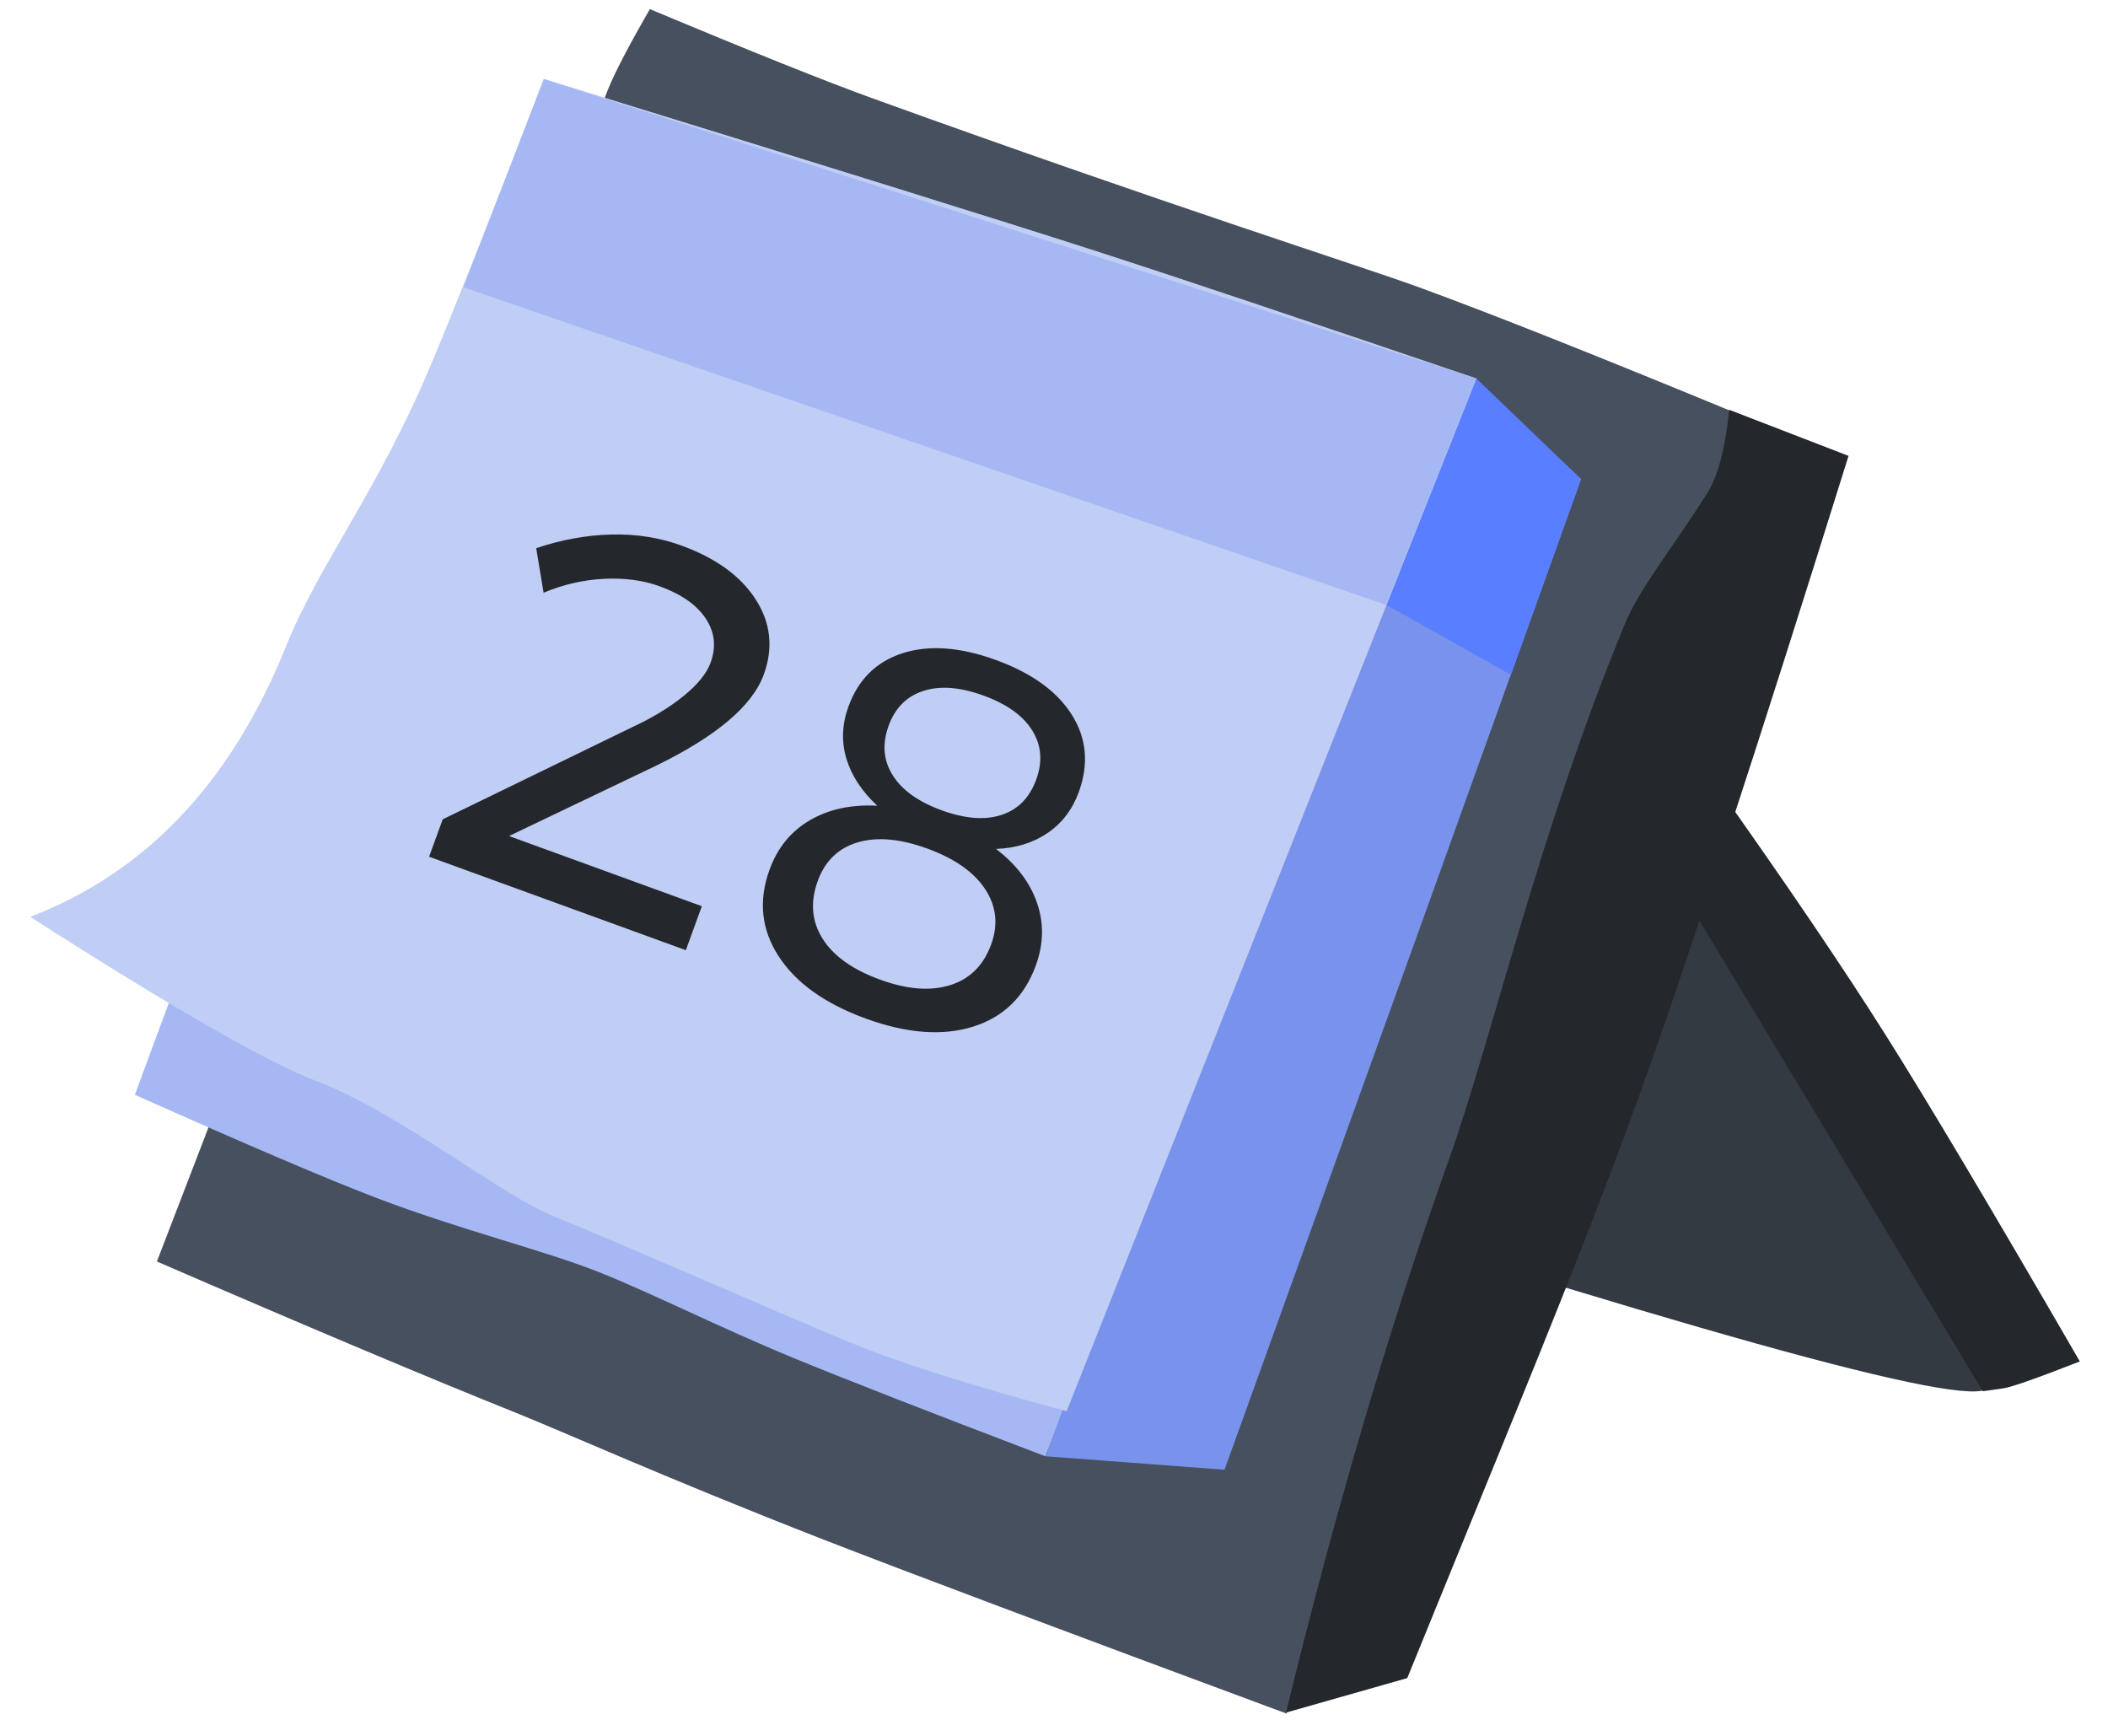
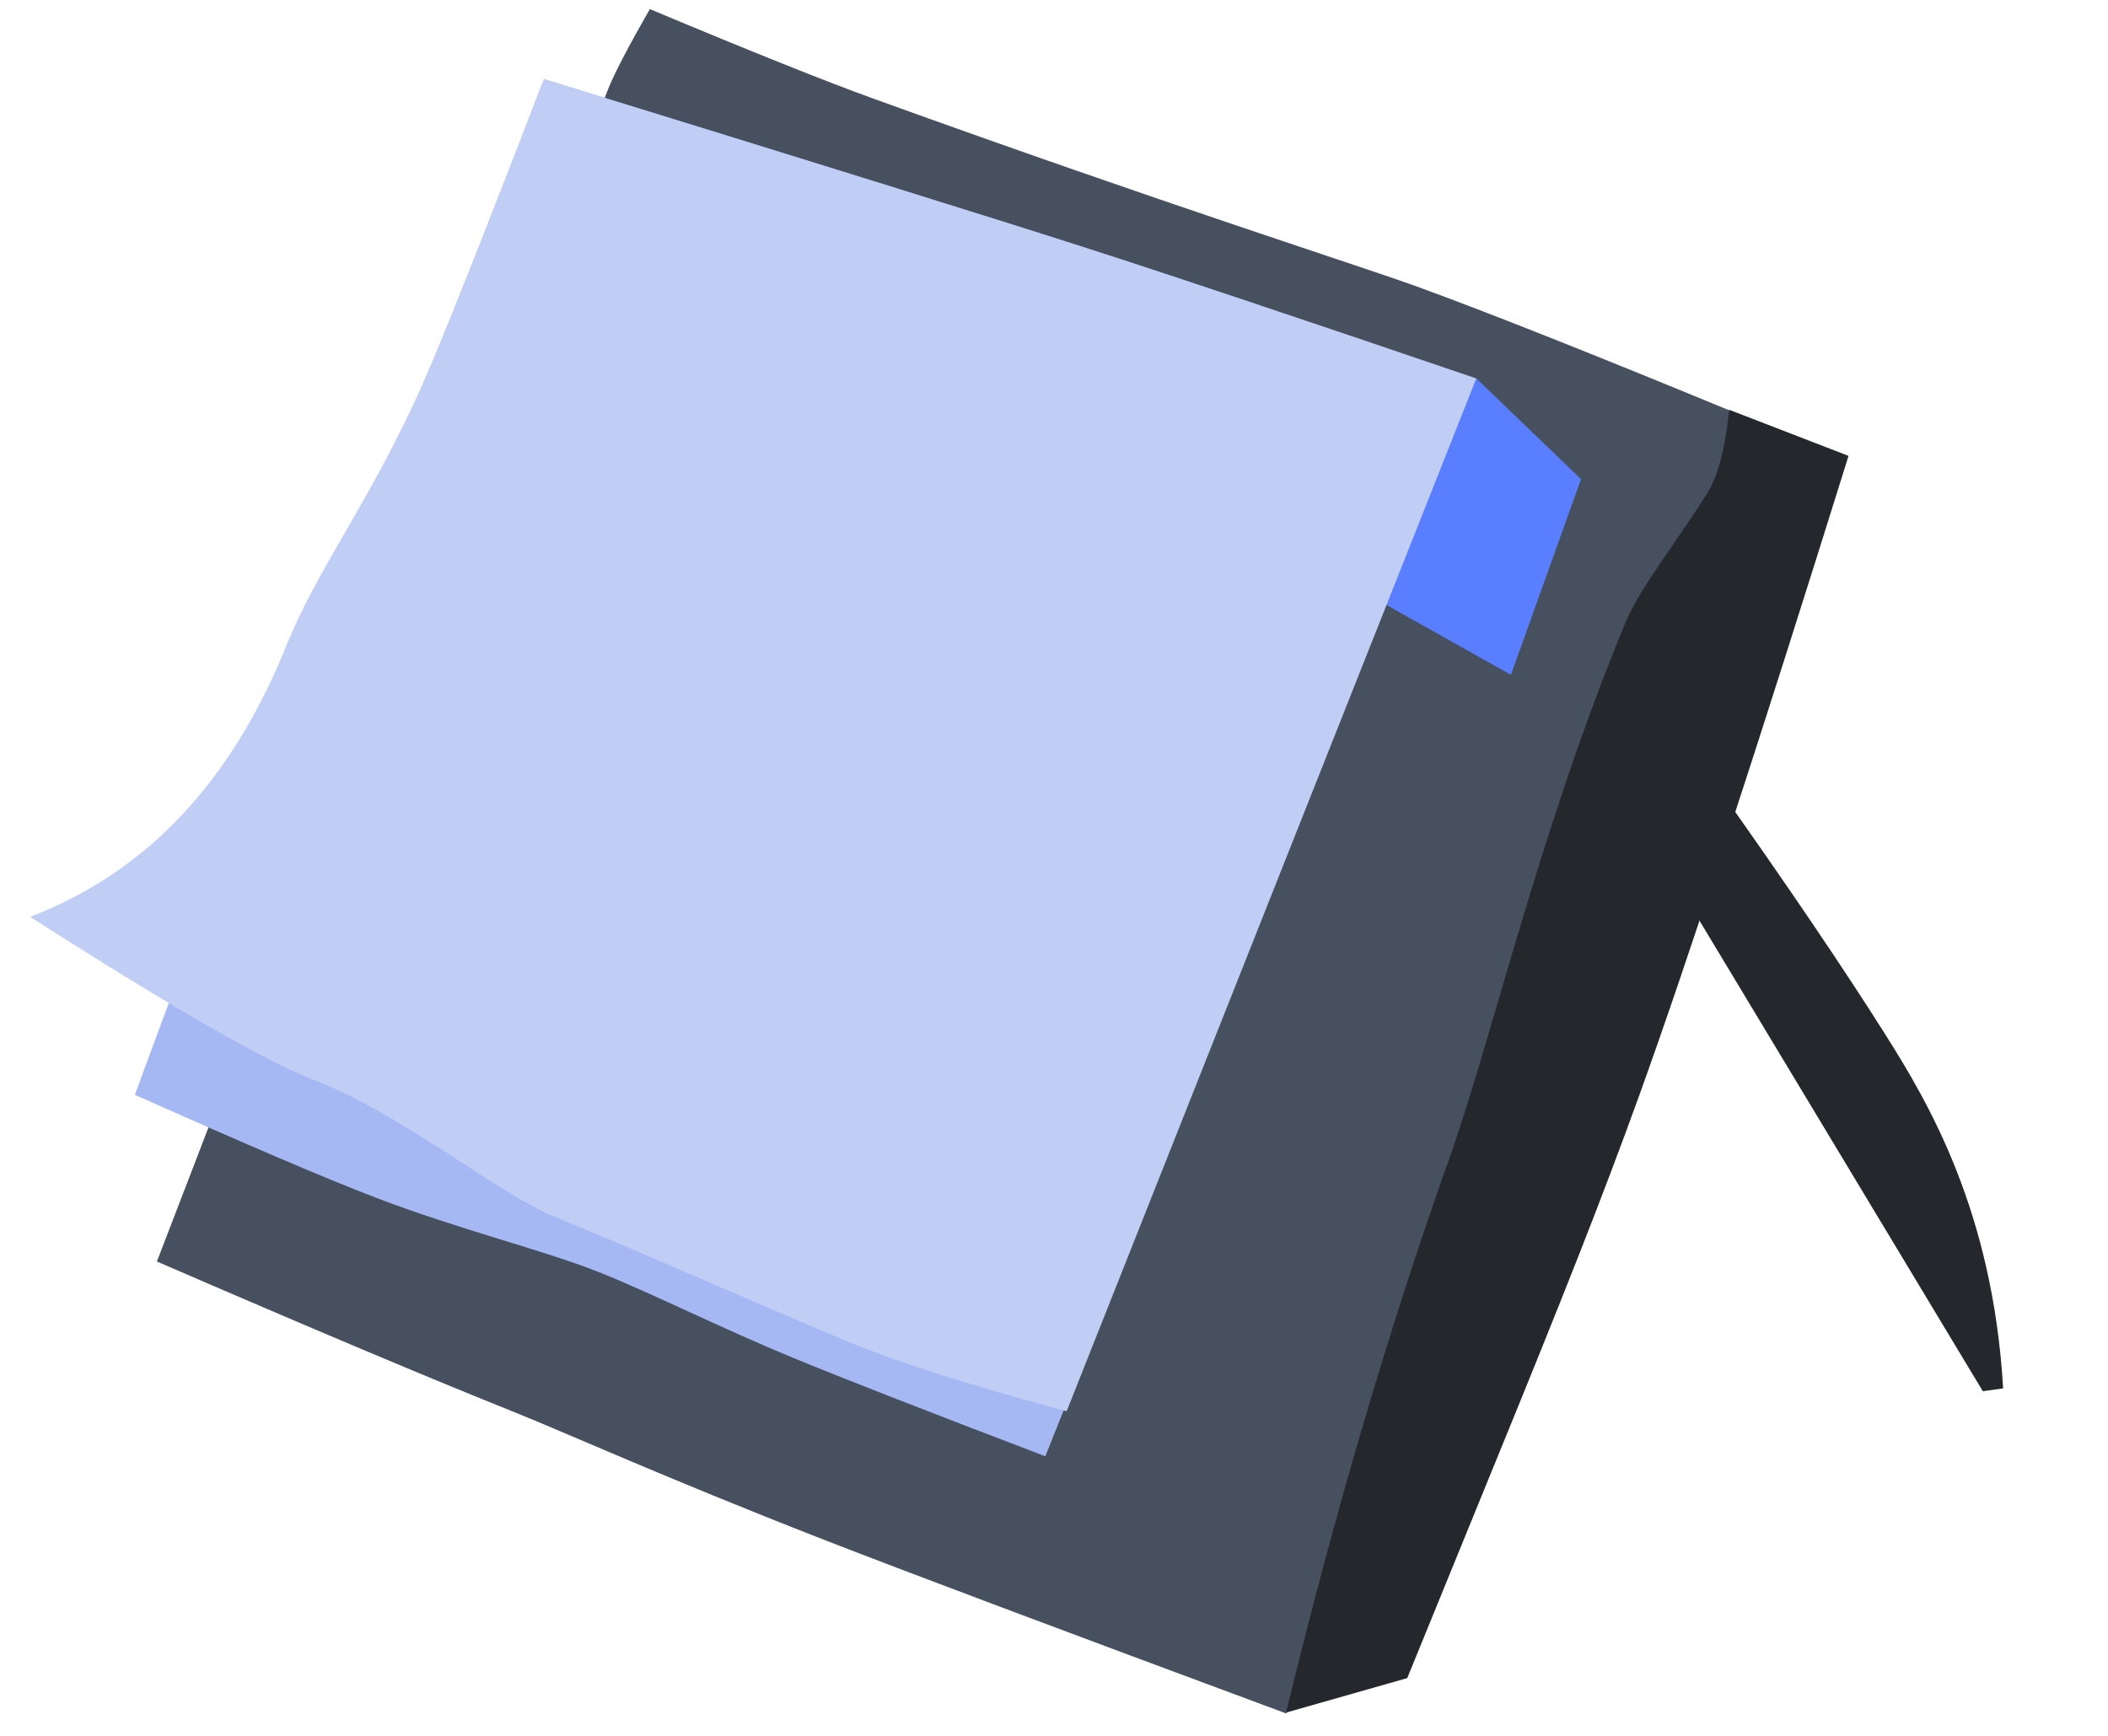
<svg xmlns="http://www.w3.org/2000/svg" width="51px" height="42px" viewBox="0 0 51 42" version="1.1">
  <title>calendar</title>
  <desc>Created with Sketch.</desc>
  <defs />
  <g id="Dev-Assets" stroke="none" stroke-width="1" fill="none" fill-rule="evenodd">
    <g id="img6_all_in_one" transform="translate(-277, -87)">
      <g id="calendar">
        <g transform="translate(301.8, 108) rotate(-8) translate(-301.8, -108) translate(277.8, 86)">
          <g id="Group-26" transform="translate(25.596, 21.953)">
-             <path d="M19.722,15.747 L13.481,0.974 L0.11,7.221 C6.236,10.214 10.973,12.442 14.324,13.906 C17.674,15.37 19.473,15.983 19.722,15.747 Z" id="Path-12" fill="#343A42" />
-             <path d="M19.588,15.81 C19.718,15.81 19.883,15.81 20.084,15.81 C20.285,15.81 20.928,15.681 22.012,15.423 C20.433,11.525 19.249,8.701 18.46,6.949 C17.671,5.197 16.591,2.996 15.22,0.345 L13.316,1.071 L19.588,15.81 Z" id="Path-13" fill="#24272B" />
+             <path d="M19.588,15.81 C19.718,15.81 19.883,15.81 20.084,15.81 C20.433,11.525 19.249,8.701 18.46,6.949 C17.671,5.197 16.591,2.996 15.22,0.345 L13.316,1.071 L19.588,15.81 Z" id="Path-13" fill="#24272B" />
          </g>
          <path d="M17.903,0.159 C17.256,0.99 16.826,1.594 16.612,1.973 C16.398,2.352 11.486,11.197 1.875,28.507 C5.33,30.618 8.026,32.228 9.963,33.338 C11.047,33.96 13.37,35.427 16.886,37.401 C18.73,38.436 22.24,40.349 27.416,43.142 L42.652,13.548 C39.41,11.642 36.977,10.257 35.354,9.394 C34.044,8.697 29.723,6.635 22.951,3.054 C21.871,2.483 20.188,1.518 17.903,0.159 Z" id="Path-10" fill="#47505E" />
          <path d="M30.428,42.699 C31.781,40.372 32.696,38.8 33.174,37.981 C35.43,34.115 36.727,31.829 37.943,29.529 C39.544,26.498 41.935,21.621 45.116,14.9 L42.413,13.394 C42.189,14.303 41.922,14.942 41.612,15.31 C40.677,16.419 39.666,17.369 39.205,18.152 C36.449,22.835 34.626,27.635 33.174,30.413 C31.176,34.236 29.255,38.471 27.409,43.117 L30.428,42.699 Z" id="Path-11" fill="#24272B" />
          <g id="Group-27" transform="translate(1.828, 1.44)" fill="#A6B8F3">
            <path d="M13.306,0.041 C11.668,2.987 10.483,5.077 9.75,6.313 C7.92,9.4 6.319,11.824 5.213,13.744 C3.442,16.818 1.732,19.903 0.081,22.999 C2.596,24.574 4.411,25.67 5.529,26.287 C7.428,27.335 9.339,28.092 10.594,28.806 C11.797,29.491 13.265,30.518 14.985,31.529 C16.091,32.178 17.988,33.244 20.676,34.725 L34.604,10.37 C30.732,8.391 27.806,6.922 25.828,5.963 C23.851,5.004 19.676,3.03 13.306,0.041 Z" id="Mask" />
          </g>
          <g id="Group-29" transform="translate(22.305, 11.517)">
-             <path d="M14.128,0.293 L16.324,3.04 C14.058,7.35 12.356,10.585 11.217,12.746 C10.078,14.906 7.822,19.183 4.447,25.574 L0.206,24.649 C0.841,23.453 1.311,22.587 1.618,22.051 C1.875,21.605 4.763,16.236 10.479,6.478 C11.238,5.182 12.455,3.12 14.128,0.293 Z" id="Mask" fill="#7993EC" />
            <polygon id="Rectangle-8" fill="#597EFF" points="14.156 0.275 16.324 3.04 13.986 7.493 11.232 5.394" />
          </g>
          <g id="Group-4" transform="translate(0, 0.957)">
            <g id="Group-27" transform="translate(0, 0.483)">
              <path d="M15.126,0.04 C13.493,2.986 12.311,5.077 11.578,6.313 C9.748,9.4 8.147,10.842 7.041,12.762 C5.271,15.835 2.924,17.709 0,18.382 C3.086,21.032 5.187,22.665 6.305,23.281 C8.204,24.329 10.323,26.632 11.578,27.347 C12.781,28.032 16.496,30.334 18.216,31.344 C19.322,31.994 20.972,32.784 23.167,33.717 L36.461,10.352 C32.569,8.385 29.635,6.922 27.657,5.963 C25.679,5.004 21.502,3.029 15.126,0.04 Z" id="Mask" fill="#C0CDF5" />
-               <polygon id="Rectangle-8" fill="#A6B8F3" points="15.126 0.04 36.461 10.352 33.534 15.473 12.502 4.757" />
            </g>
-             <path d="M17.652,21.59 L17.652,22.722 L11.042,22.722 L11.042,21.759 L14.582,18.102 C14.966,17.72 15.27,17.34 15.497,16.963 C15.723,16.585 15.836,16.258 15.836,15.98 C15.836,15.572 15.677,15.251 15.36,15.017 C15.042,14.782 14.604,14.665 14.047,14.665 C13.62,14.665 13.176,14.763 12.714,14.958 C12.253,15.153 11.835,15.425 11.46,15.772 L10.924,14.821 C11.421,14.422 11.95,14.112 12.512,13.891 C13.073,13.67 13.637,13.559 14.203,13.559 C15.092,13.559 15.804,13.763 16.339,14.171 C16.875,14.579 17.143,15.125 17.143,15.811 C17.143,16.618 16.577,17.607 15.445,18.778 L12.688,21.59 L17.652,21.59 Z M24.48,14.177 C25.012,14.589 25.277,15.156 25.277,15.876 C25.277,16.327 25.153,16.724 24.905,17.067 C24.657,17.41 24.311,17.672 23.866,17.854 C24.45,18.037 24.907,18.329 25.238,18.733 C25.569,19.136 25.735,19.616 25.735,20.171 C25.735,20.978 25.428,21.616 24.814,22.085 C24.2,22.553 23.366,22.788 22.312,22.788 C21.258,22.788 20.424,22.555 19.81,22.091 C19.196,21.627 18.889,20.996 18.889,20.197 C18.889,19.633 19.059,19.147 19.399,18.739 C19.738,18.332 20.209,18.037 20.81,17.854 C20.339,17.655 19.976,17.384 19.719,17.041 C19.462,16.698 19.333,16.297 19.333,15.837 C19.333,15.134 19.599,14.579 20.13,14.171 C20.661,13.763 21.384,13.559 22.299,13.559 C23.222,13.559 23.949,13.765 24.48,14.177 Z M20.908,14.861 C20.572,15.121 20.405,15.481 20.405,15.941 C20.405,16.409 20.572,16.774 20.908,17.034 C21.243,17.295 21.711,17.425 22.312,17.425 C22.913,17.425 23.379,17.295 23.71,17.034 C24.041,16.774 24.206,16.409 24.206,15.941 C24.206,15.481 24.041,15.121 23.71,14.861 C23.379,14.6 22.913,14.47 22.312,14.47 C21.711,14.47 21.243,14.6 20.908,14.861 Z M20.666,18.85 C20.274,19.141 20.078,19.542 20.078,20.054 C20.078,20.601 20.274,21.026 20.666,21.33 C21.058,21.633 21.606,21.785 22.312,21.785 C23.009,21.785 23.555,21.633 23.951,21.33 C24.348,21.026 24.546,20.605 24.546,20.067 C24.546,19.555 24.348,19.152 23.951,18.857 C23.555,18.562 23.004,18.414 22.299,18.414 C21.602,18.414 21.058,18.559 20.666,18.85 Z" id="28" fill="#24272B" transform="translate(18.33, 18.173) rotate(28) translate(-18.33, -18.173) " />
          </g>
        </g>
      </g>
    </g>
  </g>
</svg>